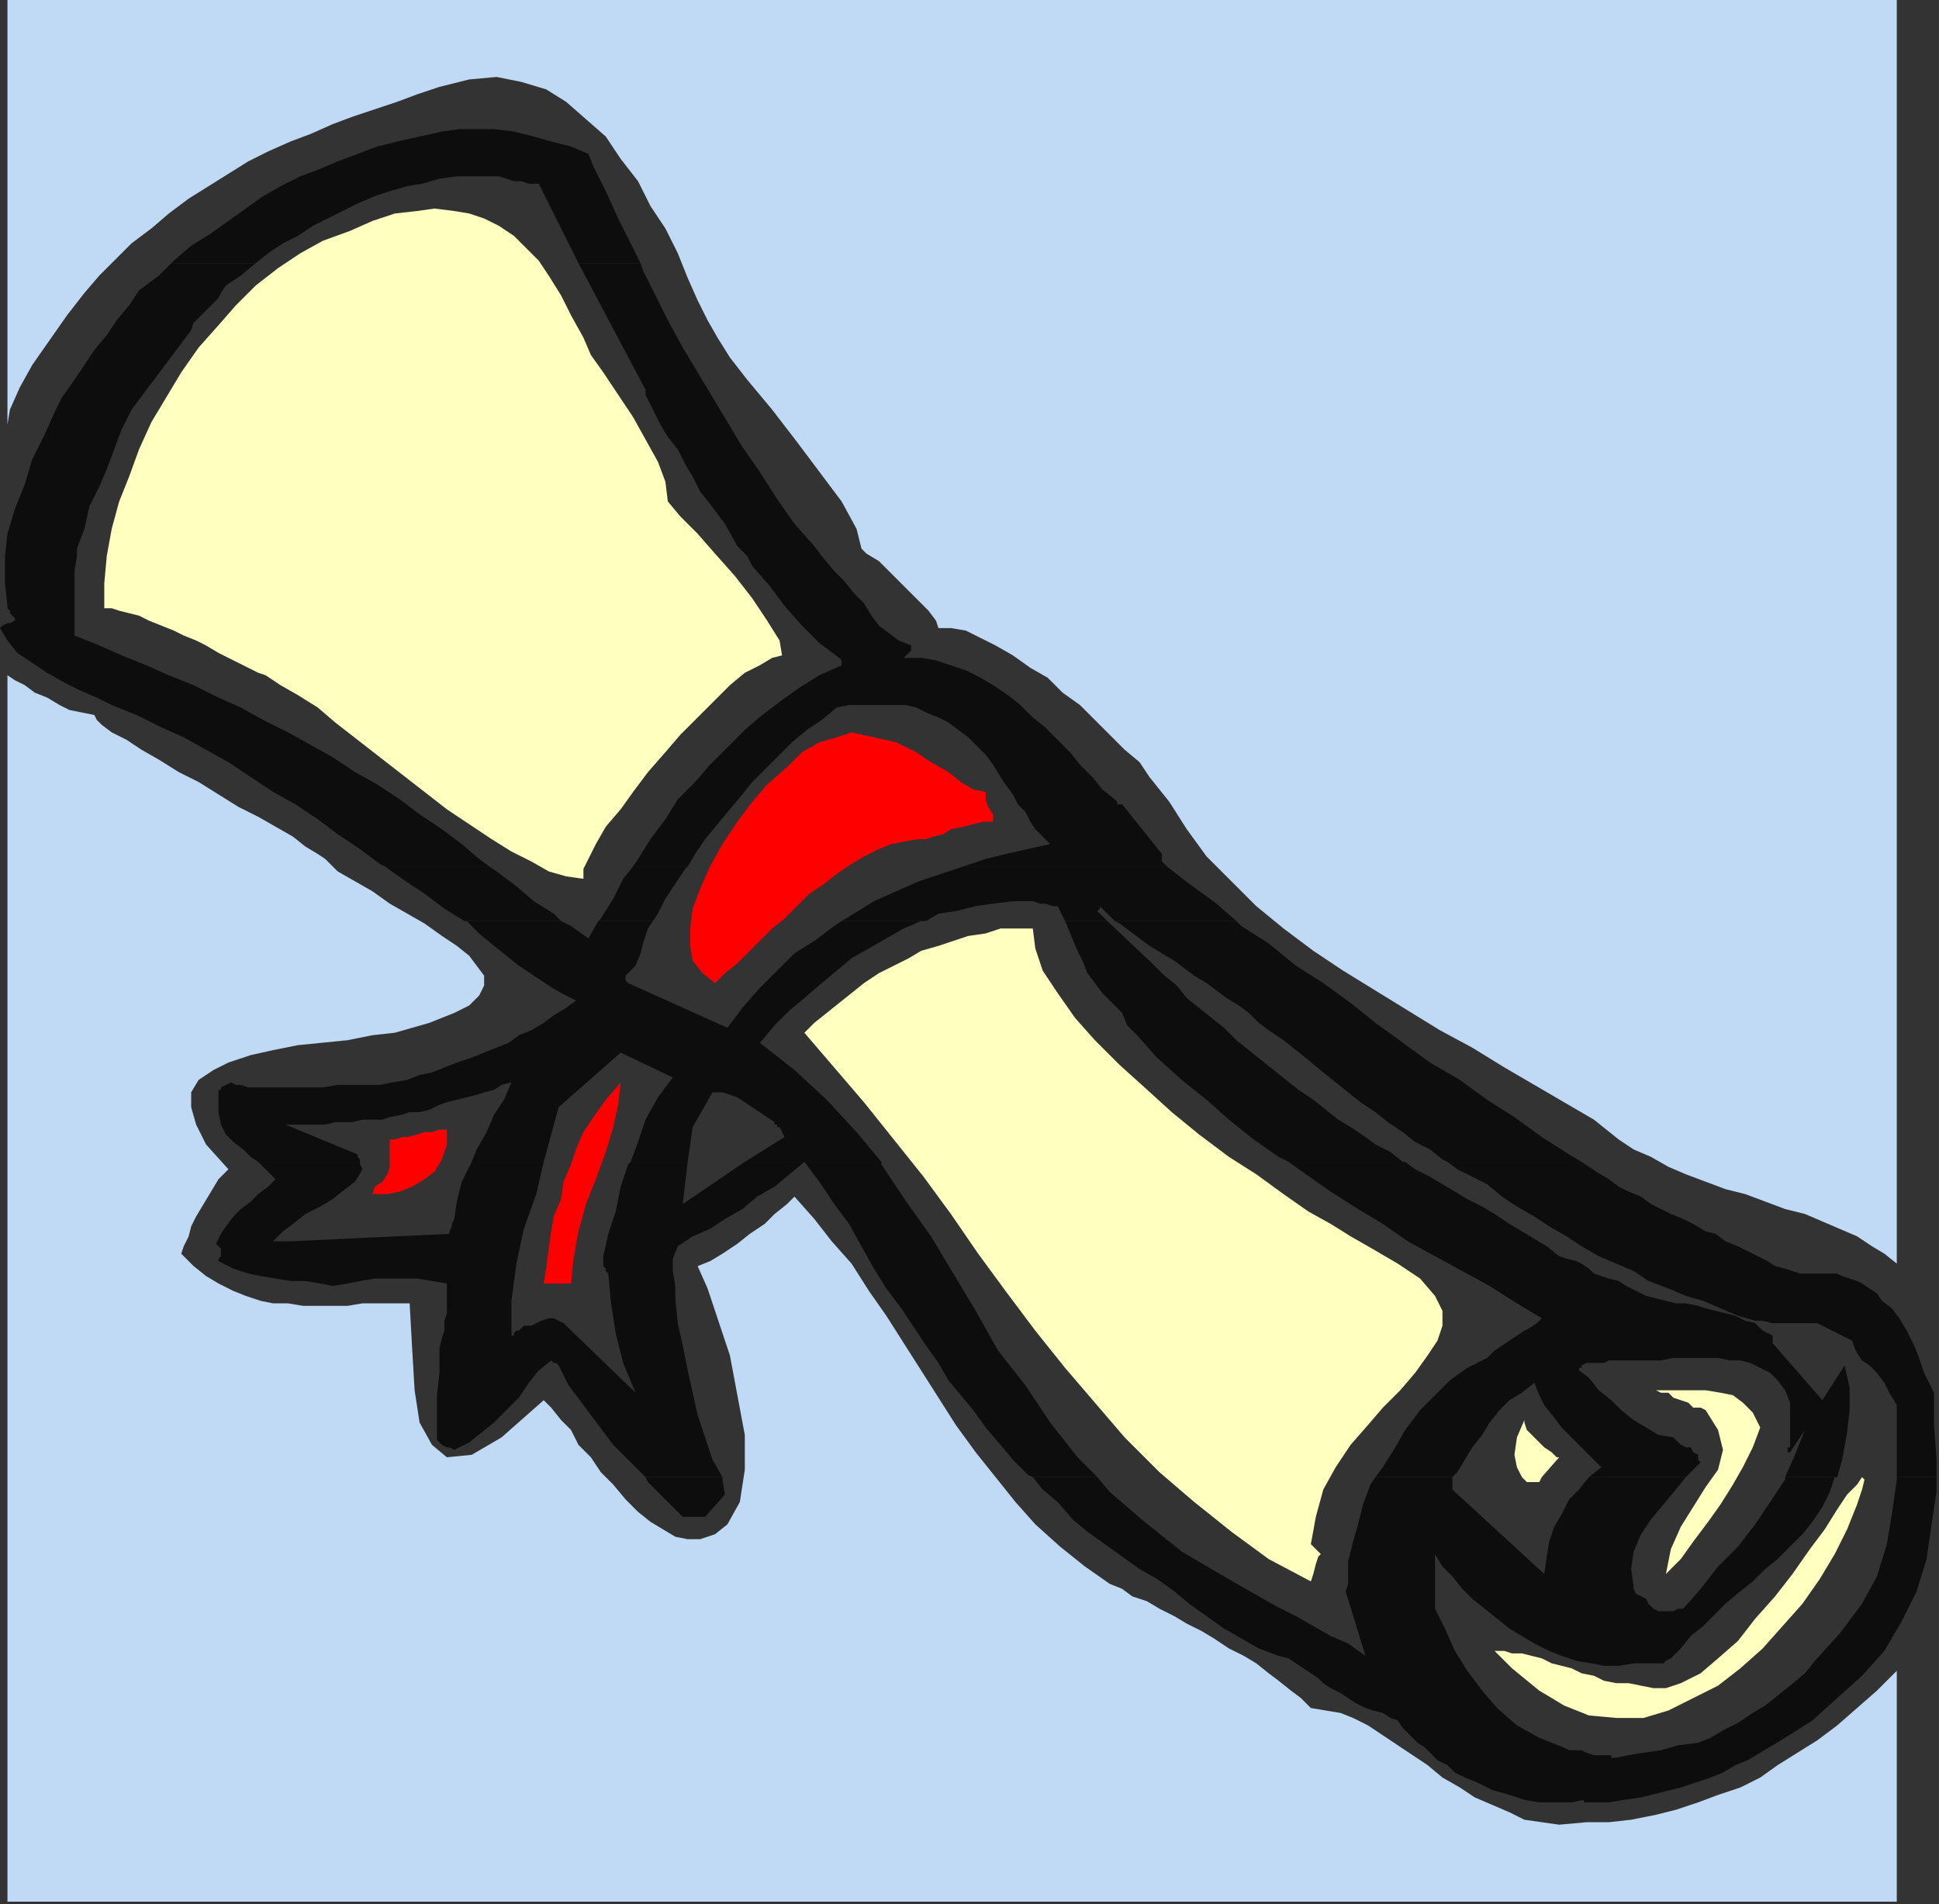
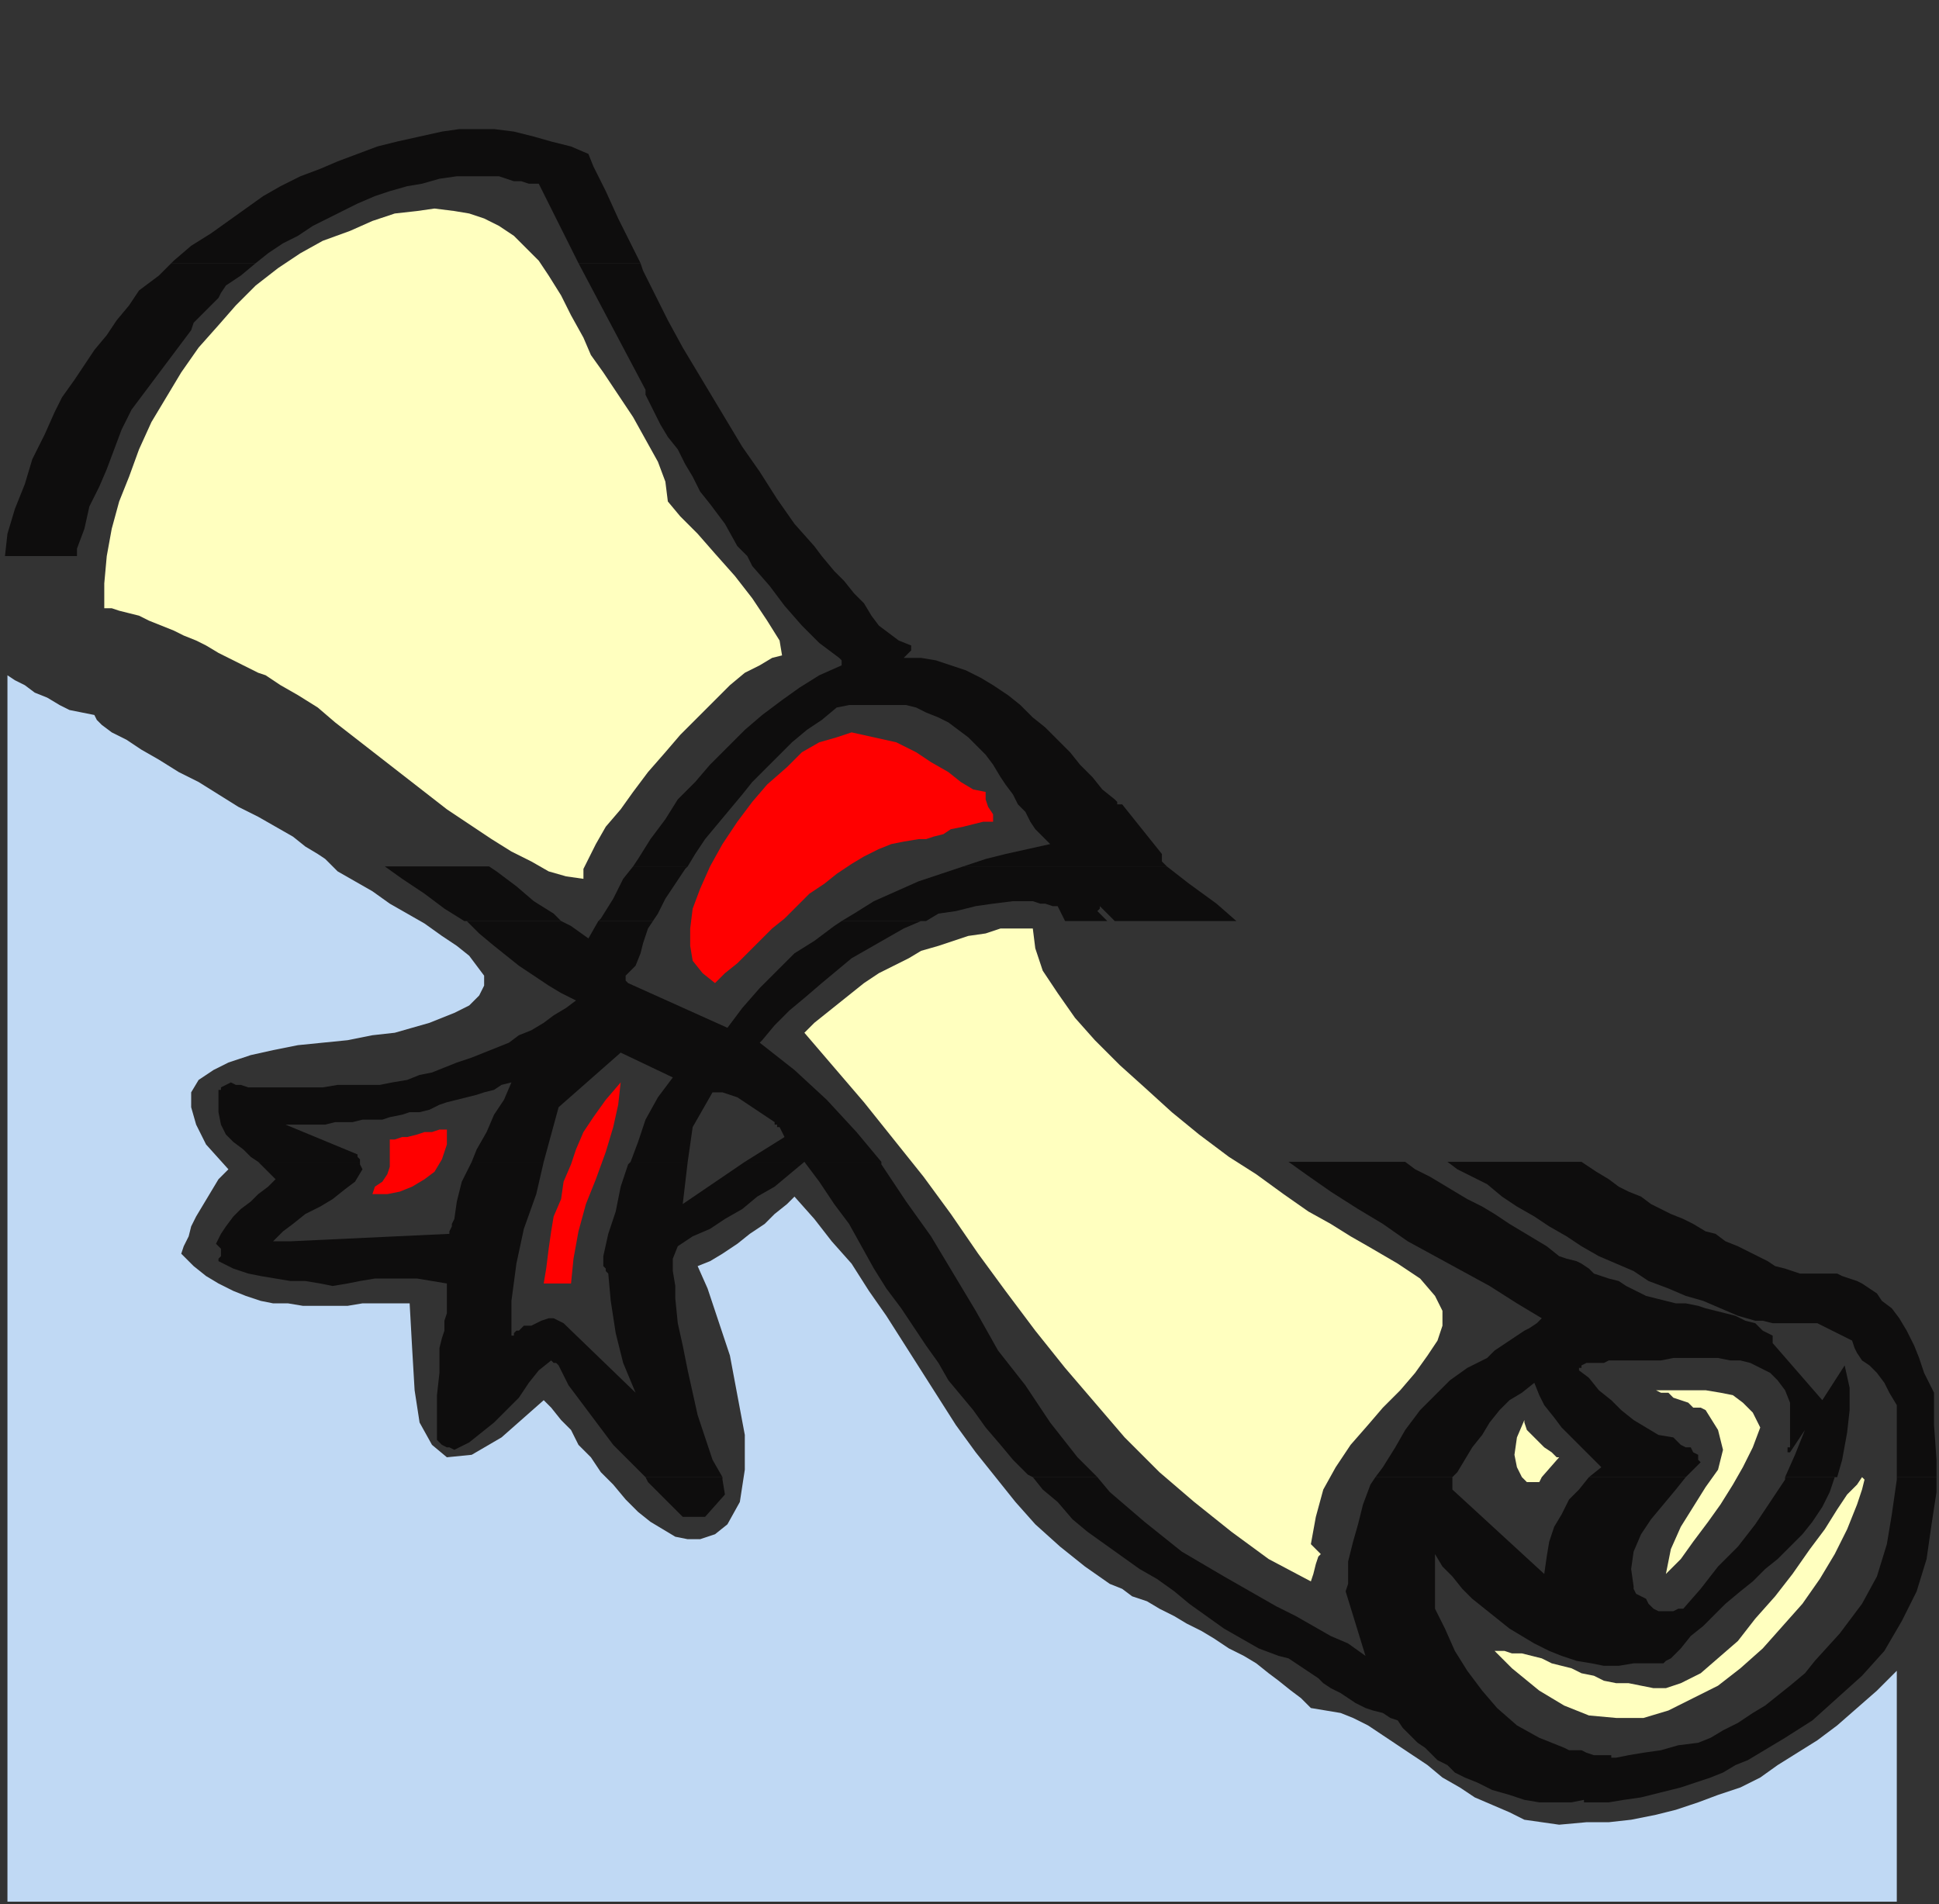
<svg xmlns="http://www.w3.org/2000/svg" xmlns:ns1="http://sodipodi.sourceforge.net/DTD/sodipodi-0.dtd" xmlns:ns2="http://www.inkscape.org/namespaces/inkscape" version="1.0" width="206.64mm" height="202.935mm" id="svg57" ns1:docname="GRAD046.WMF">
  <rect width="100%" height="100%" fill="#333333" stroke="none" />
  <ns1:namedview pagecolor="#ffffff" bordercolor="#666666" borderopacity="1" objecttolerance="10" gridtolerance="10" guidetolerance="10" ns2:pageopacity="0" ns2:pageshadow="2" ns2:window-width="640" ns2:window-height="480" id="namedview59" />
  <defs id="defs3">
    <pattern id="WMFhbasepattern" patternUnits="userSpaceOnUse" width="6" height="6" x="0" y="0" />
  </defs>
  <path style="fill:#c0d9f4;fill-rule:evenodd;fill-opacity:1;stroke:none;" d="  M 528,688   L 534,689   L 540,690   L 545,692   L 551,695   L 557,699   L 563,703   L 569,707   L 575,711   L 581,716   L 588,720   L 594,724   L 601,727   L 608,730   L 614,733   L 621,734   L 628,735   L 639,734   L 648,734   L 657,733   L 667,731   L 675,729   L 684,726   L 692,723   L 701,720   L 709,716   L 716,711   L 724,706   L 732,701   L 740,695   L 748,688   L 756,681   L 764,673   L 764,766   L 3,766   L 3,272   L 6,274   L 10,276   L 14,279   L 19,281   L 24,284   L 28,286   L 33,287   L 38,288   L 39,290   L 41,292   L 45,295   L 51,298   L 57,302   L 64,306   L 72,311   L 80,315   L 88,320   L 96,325   L 104,329   L 111,333   L 118,337   L 123,341   L 128,344   L 131,346   L 136,351   L 143,355   L 150,359   L 157,364   L 164,368   L 171,372   L 178,377   L 184,381   L 189,385   L 192,389   L 195,393   L 195,397   L 193,401   L 189,405   L 183,408   L 173,412   L 166,414   L 159,416   L 150,417   L 140,419   L 130,420   L 120,421   L 110,423   L 101,425   L 92,428   L 86,431   L 80,435   L 77,440   L 77,446   L 79,453   L 83,461   L 92,471   L 88,475   L 85,480   L 82,485   L 79,490   L 77,494   L 76,498   L 74,502   L 73,505   L 78,510   L 83,514   L 88,517   L 94,520   L 99,522   L 105,524   L 110,525   L 116,525   L 122,526   L 128,526   L 134,526   L 140,526   L 146,525   L 153,525   L 159,525   L 165,525   L 166,543   L 167,560   L 169,573   L 174,582   L 180,587   L 190,586   L 202,579   L 219,564   L 222,567   L 226,572   L 230,576   L 233,582   L 238,587   L 242,593   L 247,598   L 252,604   L 257,609   L 262,613   L 267,616   L 272,619   L 277,620   L 282,620   L 288,618   L 293,614   L 298,605   L 300,592   L 300,578   L 297,562   L 294,546   L 289,531   L 285,519   L 281,510   L 286,508   L 291,505   L 297,501   L 302,497   L 308,493   L 312,489   L 317,485   L 320,482   L 328,491   L 335,500   L 343,509   L 350,520   L 357,530   L 364,541   L 371,552   L 378,563   L 385,574   L 393,585   L 401,595   L 409,605   L 417,614   L 427,623   L 437,631   L 447,638   L 452,640   L 456,643   L 462,645   L 467,648   L 473,651   L 478,654   L 484,657   L 489,660   L 495,664   L 501,667   L 506,670   L 511,674   L 515,677   L 520,681   L 524,684   L 528,688  z " id="path5" />
-   <path style="fill:#c0d9f4;fill-rule:evenodd;fill-opacity:1;stroke:none;" d="  M 764,206   L 764,509   L 759,505   L 754,502   L 748,498   L 741,495   L 734,492   L 727,489   L 719,487   L 711,484   L 703,481   L 695,479   L 687,476   L 679,473   L 672,470   L 665,466   L 658,463   L 652,459   L 642,451   L 630,444   L 618,437   L 606,430   L 593,422   L 580,415   L 567,407   L 554,399   L 541,391   L 529,383   L 517,374   L 506,365   L 496,355   L 486,345   L 478,334   L 471,323   L 467,318   L 463,313   L 459,307   L 453,302   L 447,296   L 441,290   L 435,284   L 428,279   L 422,273   L 415,269   L 408,264   L 401,260   L 395,257   L 389,254   L 383,253   L 378,253   L 377,250   L 374,246   L 369,241   L 364,236   L 358,230   L 354,226   L 349,223   L 347,221   L 345,213   L 339,202   L 330,190   L 321,178   L 311,165   L 301,153   L 294,144   L 289,136   L 285,129   L 281,121   L 277,112   L 273,102   L 268,92   L 262,83   L 257,73   L 250,64   L 244,55   L 236,48   L 228,41   L 220,36   L 210,33   L 200,31   L 189,32   L 177,35   L 168,38   L 160,41   L 151,44   L 142,47   L 134,50   L 125,54   L 117,57   L 108,61   L 100,65   L 92,70   L 84,75   L 76,80   L 68,86   L 61,92   L 53,98   L 46,105   L 40,111   L 34,118   L 27,127   L 20,137   L 13,147   L 8,156   L 4,165   L 3,171   L 3,0   L 764,0   L 764,206  z " id="path7" />
  <path style="fill:#ffffbf;fill-rule:evenodd;fill-opacity:1;stroke:none;" d="  M 269,202   L 274,208   L 281,215   L 288,223   L 296,232   L 303,241   L 309,250   L 314,258   L 315,264   L 311,265   L 306,268   L 300,271   L 294,276   L 288,282   L 281,289   L 274,296   L 268,303   L 261,311   L 255,319   L 250,326   L 244,333   L 240,340   L 237,346   L 235,350   L 235,354   L 228,353   L 221,351   L 214,347   L 206,343   L 198,338   L 189,332   L 180,326   L 171,319   L 162,312   L 153,305   L 144,298   L 135,291   L 128,285   L 120,280   L 113,276   L 107,272   L 104,271   L 100,269   L 96,267   L 92,265   L 88,263   L 83,260   L 79,258   L 74,256   L 70,254   L 65,252   L 60,250   L 56,248   L 52,247   L 48,246   L 45,245   L 42,245   L 42,235   L 43,224   L 45,213   L 48,202   L 52,192   L 56,181   L 61,170   L 67,160   L 73,150   L 80,140   L 88,131   L 95,123   L 103,115   L 112,108   L 121,102   L 130,97   L 141,93   L 150,89   L 159,86   L 168,85   L 175,84   L 183,85   L 189,86   L 195,88   L 201,91   L 207,95   L 212,100   L 217,105   L 221,111   L 226,119   L 230,127   L 235,136   L 238,143   L 243,150   L 249,159   L 255,168   L 260,177   L 265,186   L 268,194   L 269,202  z " id="path9" />
  <path style="fill:#ffffbf;fill-rule:evenodd;fill-opacity:1;stroke:none;" d="  M 551,502   L 563,509   L 572,515   L 578,522   L 581,528   L 581,534   L 579,540   L 575,546   L 570,553   L 564,560   L 557,567   L 551,574   L 544,582   L 538,591   L 533,600   L 530,611   L 528,622   L 532,626   L 531,627   L 530,630   L 529,634   L 528,637   L 511,628   L 496,617   L 481,605   L 467,593   L 453,579   L 441,565   L 429,551   L 417,536   L 405,520   L 394,505   L 383,489   L 372,474   L 360,459   L 348,444   L 336,430   L 324,416   L 328,412   L 333,408   L 338,404   L 343,400   L 348,396   L 354,392   L 360,389   L 366,386   L 371,383   L 378,381   L 384,379   L 390,377   L 397,376   L 403,374   L 410,374   L 416,374   L 417,382   L 420,391   L 426,400   L 433,410   L 441,419   L 451,429   L 461,438   L 472,448   L 483,457   L 495,466   L 506,473   L 517,481   L 527,488   L 536,493   L 544,498   L 551,502  z " id="path11" />
  <path style="fill:#ff0000;fill-rule:evenodd;fill-opacity:1;stroke:none;" d="  M 370,338   L 364,339   L 359,340   L 354,342   L 348,345   L 343,348   L 337,352   L 332,356   L 326,360   L 321,365   L 316,370   L 311,374   L 306,379   L 301,384   L 297,388   L 292,392   L 288,396   L 283,392   L 279,387   L 278,381   L 278,374   L 279,366   L 282,358   L 286,349   L 291,340   L 297,331   L 303,323   L 309,316   L 317,309   L 323,303   L 330,299   L 337,297   L 343,295   L 352,297   L 361,299   L 369,303   L 375,307   L 382,311   L 387,315   L 392,318   L 397,319   L 397,322   L 398,325   L 400,328   L 400,331   L 396,331   L 392,332   L 388,333   L 383,334   L 380,336   L 376,337   L 373,338   L 370,338  z " id="path13" />
  <path style="fill:#ff0000;fill-rule:evenodd;fill-opacity:1;stroke:none;" d="  M 157,470   L 157,459   L 159,459   L 162,458   L 164,458   L 168,457   L 171,456   L 174,456   L 177,455   L 180,455   L 180,461   L 178,467   L 175,472   L 171,475   L 166,478   L 161,480   L 156,481   L 150,481   L 151,478   L 154,476   L 156,473   L 157,470  z " id="path15" />
  <path style="fill:#ff0000;fill-rule:evenodd;fill-opacity:1;stroke:none;" d="  M 223,490   L 226,483   L 227,476   L 230,469   L 232,463   L 235,456   L 239,450   L 244,443   L 250,436   L 249,445   L 247,454   L 244,464   L 240,475   L 236,485   L 233,496   L 231,507   L 230,517   L 219,517   L 220,511   L 221,503   L 222,496   L 223,490  z " id="path17" />
  <path style="fill:#ffffbf;fill-rule:evenodd;fill-opacity:1;stroke:none;" d="  M 621,595   L 620,597   L 618,597   L 615,597   L 613,595   L 611,591   L 610,586   L 611,579   L 614,572   L 614,573   L 615,576   L 617,578   L 620,581   L 622,583   L 625,585   L 627,587   L 628,587   L 621,595  z " id="path19" />
-   <path style="fill:#ffffbf;fill-rule:evenodd;fill-opacity:1;stroke:none;" d="  M 609,672   L 602,665   L 606,665   L 609,666   L 613,666   L 617,667   L 621,668   L 625,670   L 629,671   L 633,672   L 637,674   L 642,675   L 646,677   L 651,678   L 656,678   L 661,679   L 666,680   L 671,680   L 677,678   L 685,674   L 692,668   L 700,661   L 707,652   L 715,643   L 722,634   L 729,624   L 735,616   L 740,608   L 744,602   L 748,598   L 750,595   L 751,596   L 750,600   L 748,606   L 744,616   L 739,626   L 733,636   L 726,646   L 718,655   L 710,664   L 701,672   L 692,679   L 682,684   L 672,689   L 662,692   L 651,692   L 640,691   L 630,687   L 620,681   L 609,672  z " id="path21" />
+   <path style="fill:#ffffbf;fill-rule:evenodd;fill-opacity:1;stroke:none;" d="  M 609,672   L 602,665   L 606,665   L 609,666   L 613,666   L 617,667   L 621,668   L 625,670   L 629,671   L 633,672   L 637,674   L 642,675   L 646,677   L 651,678   L 656,678   L 661,679   L 666,680   L 671,680   L 677,678   L 685,674   L 700,661   L 707,652   L 715,643   L 722,634   L 729,624   L 735,616   L 740,608   L 744,602   L 748,598   L 750,595   L 751,596   L 750,600   L 748,606   L 744,616   L 739,626   L 733,636   L 726,646   L 718,655   L 710,664   L 701,672   L 692,679   L 682,684   L 672,689   L 662,692   L 651,692   L 640,691   L 630,687   L 620,681   L 609,672  z " id="path21" />
  <path style="fill:#ffffbf;fill-rule:evenodd;fill-opacity:1;stroke:none;" d="  M 687,568   L 685,567   L 682,567   L 680,565   L 677,564   L 674,563   L 672,561   L 669,561   L 667,560   L 675,560   L 681,560   L 687,560   L 693,561   L 698,562   L 702,565   L 706,569   L 709,575   L 706,583   L 702,591   L 698,598   L 693,606   L 688,613   L 682,621   L 677,628   L 671,634   L 673,624   L 677,615   L 682,607   L 687,599   L 692,592   L 694,584   L 692,576   L 687,568  z " id="path23" />
  <path style="fill:#0e0d0d;fill-rule:evenodd;fill-opacity:1;stroke:none;" d="  M 69,106   L 70,105   L 77,99   L 85,94   L 92,89   L 99,84   L 106,79   L 113,75   L 121,71   L 129,68   L 136,65   L 144,62   L 152,59   L 160,57   L 169,55   L 178,53   L 185,52   L 192,52   L 199,52   L 207,53   L 215,55   L 222,57   L 230,59   L 237,62   L 239,67   L 244,77   L 249,88   L 254,98   L 258,106   L 233,106   L 217,74   L 213,74   L 210,73   L 207,73   L 204,72   L 201,71   L 197,71   L 194,71   L 191,71   L 184,71   L 177,72   L 170,74   L 164,75   L 157,77   L 151,79   L 144,82   L 138,85   L 132,88   L 126,91   L 120,95   L 114,98   L 108,102   L 103,106   L 69,106  z " id="path25" />
  <path style="fill:#0e0d0d;fill-rule:evenodd;fill-opacity:1;stroke:none;" d="  M 2,224   L 3,215   L 6,205   L 10,195   L 13,185   L 18,175   L 22,166   L 25,160   L 30,153   L 34,147   L 38,141   L 43,135   L 47,129   L 52,123   L 56,117   L 64,111   L 69,106   L 103,106   L 103,106   L 97,111   L 91,115   L 89,118   L 88,120   L 86,122   L 84,124   L 82,126   L 80,128   L 78,130   L 77,133   L 53,165   L 49,173   L 46,181   L 43,189   L 40,196   L 36,204   L 34,213   L 31,221   L 31,224   L 2,224  z " id="path27" />
  <path style="fill:#0e0d0d;fill-rule:evenodd;fill-opacity:1;stroke:none;" d="  M 301,224   L 297,220   L 292,211   L 286,203   L 282,198   L 279,192   L 276,187   L 273,181   L 269,176   L 266,171   L 263,165   L 260,159   L 260,159   L 260,158   L 260,157   L 260,157   L 233,106   L 258,106   L 259,109   L 264,119   L 269,129   L 275,140   L 281,150   L 287,160   L 293,170   L 299,180   L 306,190   L 313,201   L 320,211   L 328,220   L 331,224   L 301,224  z " id="path29" />
-   <path style="fill:#0e0d0d;fill-rule:evenodd;fill-opacity:1;stroke:none;" d="  M 155,349   L 153,348   L 145,342   L 136,336   L 128,330   L 119,324   L 110,319   L 101,313   L 92,307   L 83,302   L 74,297   L 65,293   L 55,288   L 45,284   L 39,281   L 32,278   L 26,275   L 19,271   L 13,267   L 7,263   L 3,258   L 0,253   L 1,252   L 3,251   L 4,251   L 6,250   L 6,250   L 6,249   L 5,248   L 4,247   L 4,246   L 3,245   L 3,245   L 3,244   L 2,235   L 2,225   L 2,224   L 31,224   L 30,230   L 30,236   L 30,243   L 30,250   L 30,256   L 40,260   L 49,264   L 59,268   L 68,272   L 78,276   L 88,281   L 97,285   L 106,290   L 116,295   L 125,300   L 134,305   L 143,311   L 152,316   L 161,322   L 169,328   L 178,334   L 186,340   L 193,346   L 197,349   L 155,349  z " id="path31" />
  <path style="fill:#0e0d0d;fill-rule:evenodd;fill-opacity:1;stroke:none;" d="  M 255,349   L 257,346   L 262,338   L 268,330   L 273,322   L 280,315   L 286,308   L 293,301   L 300,294   L 307,288   L 315,282   L 322,277   L 330,272   L 339,268   L 339,267   L 339,266   L 339,266   L 338,265   L 330,259   L 323,252   L 316,244   L 310,236   L 303,228   L 301,224   L 331,224   L 336,230   L 340,234   L 344,239   L 348,243   L 351,248   L 354,252   L 358,255   L 362,258   L 367,260   L 367,261   L 367,262   L 366,263   L 364,265   L 371,265   L 377,266   L 383,268   L 389,270   L 395,273   L 400,276   L 406,280   L 411,284   L 416,289   L 421,293   L 426,298   L 431,303   L 435,308   L 440,313   L 444,318   L 449,322   L 450,323   L 450,324   L 451,324   L 452,324   L 468,344   L 468,345   L 468,346   L 468,347   L 469,348   L 470,349   L 388,349   L 397,346   L 405,344   L 414,342   L 423,340   L 420,337   L 417,334   L 415,331   L 413,327   L 410,324   L 408,320   L 405,316   L 403,313   L 400,308   L 397,304   L 393,300   L 390,297   L 386,294   L 382,291   L 378,289   L 373,287   L 369,285   L 365,284   L 360,284   L 356,284   L 351,284   L 346,284   L 342,284   L 337,285   L 331,290   L 325,294   L 319,299   L 314,304   L 309,309   L 303,315   L 299,320   L 294,326   L 289,332   L 284,338   L 280,344   L 277,349   L 255,349  z " id="path33" />
  <path style="fill:#0e0d0d;fill-rule:evenodd;fill-opacity:1;stroke:none;" d="  M 187,371   L 179,366   L 171,360   L 162,354   L 155,349   L 197,349   L 200,351   L 208,357   L 215,363   L 223,368   L 226,371   L 187,371  z " id="path35" />
  <path style="fill:#0e0d0d;fill-rule:evenodd;fill-opacity:1;stroke:none;" d="  M 241,371   L 242,370   L 247,362   L 251,354   L 255,349   L 277,349   L 276,350   L 272,356   L 268,362   L 265,368   L 263,371   L 241,371  z " id="path37" />
  <path style="fill:#0e0d0d;fill-rule:evenodd;fill-opacity:1;stroke:none;" d="  M 339,371   L 344,368   L 352,363   L 361,359   L 370,355   L 379,352   L 388,349   L 388,349   L 470,349   L 479,356   L 490,364   L 498,371   L 449,371   L 447,369   L 443,365   L 443,365   L 443,366   L 442,367   L 442,367   L 446,371   L 429,371   L 426,365   L 424,365   L 421,364   L 419,364   L 416,363   L 408,363   L 400,364   L 393,365   L 385,367   L 378,368   L 373,371   L 339,371  z " id="path39" />
  <path style="fill:#0e0d0d;fill-rule:evenodd;fill-opacity:1;stroke:none;" d="  M 104,468   L 101,466   L 98,463   L 94,460   L 91,457   L 89,453   L 88,448   L 88,446   L 88,444   L 88,442   L 88,441   L 88,440   L 88,439   L 89,439   L 89,438   L 91,437   L 93,436   L 95,437   L 97,437   L 100,438   L 102,438   L 104,438   L 107,438   L 113,438   L 119,438   L 125,438   L 130,438   L 136,437   L 142,437   L 147,437   L 153,437   L 158,436   L 164,435   L 169,433   L 174,432   L 179,430   L 184,428   L 190,426   L 195,424   L 200,422   L 205,420   L 209,417   L 214,415   L 219,412   L 223,409   L 228,406   L 232,403   L 226,400   L 221,397   L 215,393   L 209,389   L 204,385   L 199,381   L 193,376   L 188,371   L 187,371   L 226,371   L 230,373   L 237,378   L 241,371   L 263,371   L 261,374   L 259,380   L 258,384   L 256,389   L 252,393   L 252,394   L 252,395   L 252,395   L 253,396   L 293,414   L 299,406   L 306,398   L 313,391   L 320,384   L 328,379   L 336,373   L 339,371   L 373,371   L 371,371   L 364,374   L 357,378   L 350,382   L 343,386   L 337,391   L 331,396   L 324,402   L 318,407   L 312,413   L 307,419   L 307,419   L 306,420   L 306,420   L 306,420   L 320,431   L 333,443   L 345,456   L 355,468   L 300,468   L 316,458   L 314,454   L 313,454   L 313,453   L 312,453   L 312,452   L 309,450   L 306,448   L 303,446   L 300,444   L 297,442   L 294,441   L 291,440   L 287,440   L 279,454   L 277,468   L 254,468   L 257,460   L 260,451   L 265,442   L 271,434   L 250,424   L 225,446   L 219,468   L 190,468   L 192,463   L 196,456   L 199,449   L 203,443   L 206,436   L 202,437   L 199,439   L 195,440   L 192,441   L 188,442   L 184,443   L 180,444   L 177,445   L 173,447   L 169,448   L 165,448   L 162,449   L 157,450   L 154,451   L 150,451   L 146,451   L 142,452   L 138,452   L 135,452   L 131,453   L 127,453   L 123,453   L 119,453   L 116,453   L 116,453   L 115,453   L 115,453   L 115,453   L 144,465   L 144,466   L 145,467   L 145,468   L 104,468  z " id="path41" />
-   <path style="fill:#0e0d0d;fill-rule:evenodd;fill-opacity:1;stroke:none;" d="  M 519,468   L 515,466   L 505,459   L 495,451   L 486,443   L 476,435   L 466,426   L 458,417   L 454,413   L 452,408   L 448,404   L 444,400   L 441,396   L 438,392   L 436,387   L 434,383   L 429,371   L 446,371   L 464,388   L 469,393   L 474,397   L 478,402   L 483,406   L 488,410   L 493,414   L 498,419   L 503,423   L 508,427   L 513,431   L 518,435   L 523,439   L 529,443   L 534,447   L 539,451   L 544,454   L 550,458   L 554,461   L 560,464   L 565,468   L 566,468   L 519,468  z " id="path43" />
-   <path style="fill:#0e0d0d;fill-rule:evenodd;fill-opacity:1;stroke:none;" d="  M 583,468   L 581,467   L 576,463   L 570,460   L 565,456   L 559,452   L 554,448   L 548,444   L 543,440   L 538,436   L 533,432   L 527,427   L 522,423   L 517,419   L 511,415   L 507,412   L 503,408   L 499,405   L 494,402   L 490,399   L 486,396   L 481,393   L 477,390   L 473,387   L 468,384   L 463,381   L 459,378   L 455,375   L 451,372   L 449,371   L 498,371   L 500,373   L 511,380   L 522,389   L 533,396   L 544,404   L 554,412   L 565,420   L 576,428   L 588,435   L 599,443   L 610,450   L 621,458   L 632,465   L 637,468   L 583,468  z " id="path45" />
  <path style="fill:#0e0d0d;fill-rule:evenodd;fill-opacity:1;stroke:none;" d="  M 260,595   L 254,589   L 247,582   L 241,574   L 235,566   L 229,558   L 225,550   L 224,549   L 223,549   L 222,548   L 222,548   L 217,552   L 213,557   L 209,563   L 204,568   L 199,573   L 194,577   L 189,581   L 183,584   L 181,583   L 180,583   L 178,582   L 176,580   L 176,571   L 176,562   L 177,553   L 177,543   L 178,539   L 179,536   L 179,532   L 180,529   L 180,517   L 174,516   L 168,515   L 162,515   L 157,515   L 151,515   L 145,516   L 140,517   L 134,518   L 129,517   L 123,516   L 117,516   L 111,515   L 105,514   L 100,513   L 94,511   L 88,508   L 88,508   L 88,507   L 89,506   L 89,504   L 89,503   L 88,502   L 88,502   L 87,501   L 89,497   L 91,494   L 94,490   L 97,487   L 101,484   L 104,481   L 108,478   L 111,475   L 108,472   L 105,469   L 104,468   L 145,468   L 145,469   L 146,471   L 143,476   L 139,479   L 134,483   L 129,486   L 123,489   L 118,493   L 114,496   L 110,500   L 117,500   L 181,497   L 181,496   L 182,494   L 182,493   L 183,491   L 184,484   L 186,476   L 189,470   L 190,468   L 219,468   L 216,481   L 211,495   L 208,509   L 206,524   L 206,538   L 207,538   L 207,537   L 208,536   L 209,536   L 211,534   L 214,534   L 216,533   L 218,532   L 221,531   L 223,531   L 225,532   L 227,533   L 256,561   L 251,549   L 248,537   L 246,524   L 245,513   L 245,513   L 244,512   L 244,512   L 244,511   L 243,510   L 243,509   L 243,508   L 243,506   L 245,497   L 248,488   L 250,478   L 253,469   L 254,468   L 277,468   L 275,485   L 300,468   L 355,468   L 355,469   L 365,484   L 375,498   L 384,513   L 393,528   L 402,544   L 413,558   L 423,573   L 434,587   L 442,595   L 416,595   L 414,594   L 408,588   L 403,582   L 397,575   L 392,568   L 387,562   L 382,556   L 378,549   L 373,542   L 369,536   L 363,527   L 357,519   L 352,511   L 347,502   L 342,493   L 336,485   L 330,476   L 324,468   L 318,473   L 312,478   L 305,482   L 299,487   L 292,491   L 286,495   L 279,498   L 273,502   L 271,507   L 271,512   L 272,518   L 272,523   L 273,533   L 275,542   L 277,552   L 279,561   L 281,570   L 284,579   L 287,588   L 291,595   L 260,595  z " id="path47" />
  <path style="fill:#0e0d0d;fill-rule:evenodd;fill-opacity:1;stroke:none;" d="  M 554,595   L 557,591   L 562,583   L 566,576   L 572,568   L 578,562   L 584,556   L 591,551   L 599,547   L 602,544   L 605,542   L 608,540   L 611,538   L 614,536   L 616,535   L 619,533   L 621,531   L 611,525   L 600,518   L 589,512   L 578,506   L 567,500   L 557,493   L 547,487   L 536,480   L 526,473   L 519,468   L 566,468   L 570,471   L 576,474   L 581,477   L 586,480   L 591,483   L 597,486   L 602,489   L 608,493   L 613,496   L 618,499   L 623,502   L 628,506   L 631,507   L 635,508   L 637,509   L 640,511   L 642,513   L 645,514   L 648,515   L 652,516   L 655,518   L 659,520   L 663,522   L 667,523   L 671,524   L 675,525   L 679,525   L 684,526   L 687,527   L 691,528   L 695,529   L 699,530   L 703,532   L 707,533   L 710,536   L 714,538   L 714,539   L 714,539   L 714,540   L 714,541   L 734,564   L 743,550   L 745,559   L 745,568   L 744,577   L 742,588   L 740,595   L 739,595   L 719,595   L 723,586   L 727,576   L 721,585   L 721,585   L 721,585   L 720,585   L 720,585   L 720,583   L 721,583   L 721,582   L 721,580   L 721,576   L 721,571   L 721,565   L 719,560   L 716,556   L 713,553   L 709,551   L 705,549   L 701,548   L 697,548   L 692,547   L 688,547   L 683,547   L 678,547   L 674,547   L 669,548   L 665,548   L 660,548   L 656,548   L 652,548   L 650,548   L 648,548   L 646,549   L 645,549   L 642,549   L 640,549   L 639,549   L 637,550   L 637,551   L 636,551   L 636,551   L 636,552   L 640,555   L 644,560   L 649,564   L 653,568   L 658,572   L 663,575   L 668,578   L 674,579   L 675,580   L 677,582   L 679,583   L 681,583   L 682,585   L 684,586   L 684,588   L 685,589   L 680,594   L 679,595   L 640,595   L 640,595   L 645,591   L 641,587   L 637,583   L 633,579   L 629,575   L 626,571   L 622,566   L 620,562   L 618,557   L 613,561   L 608,564   L 604,568   L 600,573   L 597,578   L 593,583   L 590,588   L 587,593   L 587,593   L 587,593   L 586,594   L 586,594   L 585,595   L 585,595   L 554,595  z " id="path49" />
  <path style="fill:#0e0d0d;fill-rule:evenodd;fill-opacity:1;stroke:none;" d="  M 764,595   L 764,582   L 764,566   L 761,561   L 759,557   L 756,553   L 753,550   L 750,548   L 748,545   L 747,543   L 746,540   L 732,533   L 729,533   L 726,533   L 723,533   L 720,533   L 717,533   L 714,533   L 710,532   L 707,532   L 700,530   L 693,527   L 686,524   L 679,522   L 672,519   L 664,516   L 658,512   L 651,509   L 644,506   L 637,502   L 631,498   L 624,494   L 618,490   L 611,486   L 605,482   L 599,477   L 593,474   L 587,471   L 583,468   L 637,468   L 643,472   L 648,475   L 652,478   L 656,480   L 661,482   L 665,485   L 669,487   L 673,489   L 678,491   L 682,493   L 687,496   L 691,497   L 695,500   L 700,502   L 704,504   L 708,506   L 712,508   L 715,510   L 719,511   L 722,512   L 725,513   L 728,513   L 731,513   L 734,513   L 737,513   L 740,513   L 742,514   L 745,515   L 748,516   L 750,517   L 753,519   L 756,521   L 758,524   L 762,527   L 765,531   L 768,536   L 771,542   L 773,547   L 775,553   L 777,557   L 779,561   L 779,574   L 780,588   L 780,595   L 764,595  z " id="path51" />
  <path style="fill:#0e0d0d;fill-rule:evenodd;fill-opacity:1;stroke:none;" d="  M 260,595   L 261,597   L 268,604   L 275,611   L 284,611   L 292,602   L 291,596   L 291,595   L 260,595  z " id="path53" />
  <path style="fill:#0e0d0d;fill-rule:evenodd;fill-opacity:1;stroke:none;" d="  M 416,595   L 420,600   L 426,605   L 432,612   L 438,617   L 445,622   L 452,627   L 459,632   L 466,636   L 473,641   L 479,646   L 486,651   L 493,656   L 500,660   L 507,664   L 515,667   L 519,668   L 522,670   L 525,672   L 528,674   L 531,676   L 533,678   L 536,680   L 540,682   L 543,684   L 546,686   L 550,688   L 553,689   L 557,690   L 560,692   L 563,693   L 565,696   L 568,699   L 571,702   L 574,704   L 577,707   L 579,709   L 583,711   L 586,714   L 590,716   L 595,718   L 601,721   L 608,723   L 614,725   L 620,726   L 627,726   L 633,726   L 638,725   L 638,726   L 640,726   L 643,726   L 648,726   L 654,725   L 661,724   L 669,722   L 677,720   L 683,718   L 689,716   L 694,714   L 699,711   L 704,709   L 709,706   L 714,703   L 719,700   L 730,693   L 740,684   L 750,675   L 759,665   L 766,653   L 772,641   L 776,628   L 778,614   L 780,601   L 780,595   L 764,595   L 764,596   L 762,610   L 760,622   L 756,635   L 750,646   L 741,658   L 731,669   L 727,674   L 721,679   L 716,683   L 711,687   L 706,690   L 700,694   L 694,697   L 689,700   L 684,702   L 676,703   L 669,705   L 662,706   L 656,707   L 651,708   L 649,708   L 649,707   L 647,707   L 644,707   L 642,707   L 639,706   L 637,705   L 635,705   L 632,705   L 630,704   L 620,700   L 611,695   L 603,688   L 597,681   L 591,673   L 586,665   L 582,656   L 578,648   L 578,626   L 581,631   L 585,635   L 589,640   L 593,644   L 598,648   L 603,652   L 608,656   L 613,659   L 618,662   L 624,665   L 629,667   L 635,669   L 641,670   L 646,671   L 652,671   L 658,670   L 661,670   L 663,670   L 664,670   L 666,670   L 668,670   L 670,670   L 671,669   L 673,668   L 677,664   L 681,659   L 686,655   L 691,650   L 695,646   L 701,641   L 706,637   L 711,632   L 716,628   L 721,623   L 726,618   L 730,613   L 734,607   L 737,601   L 739,595   L 719,595   L 719,596   L 713,605   L 707,614   L 700,623   L 692,631   L 685,640   L 678,648   L 676,648   L 674,649   L 672,649   L 670,649   L 668,649   L 666,648   L 664,646   L 663,644   L 661,643   L 659,642   L 658,640   L 658,639   L 657,632   L 658,625   L 661,618   L 665,612   L 670,606   L 675,600   L 679,595   L 640,595   L 636,600   L 632,604   L 629,610   L 626,615   L 624,621   L 623,627   L 622,634   L 585,600   L 585,598   L 585,597   L 585,595   L 554,595   L 552,598   L 549,606   L 547,614   L 545,621   L 543,629   L 543,632   L 543,635   L 543,638   L 542,641   L 550,667   L 543,662   L 536,659   L 529,655   L 522,651   L 514,647   L 507,643   L 500,639   L 493,635   L 476,625   L 461,613   L 447,601   L 442,595   L 416,595  z " id="path55" />
</svg>